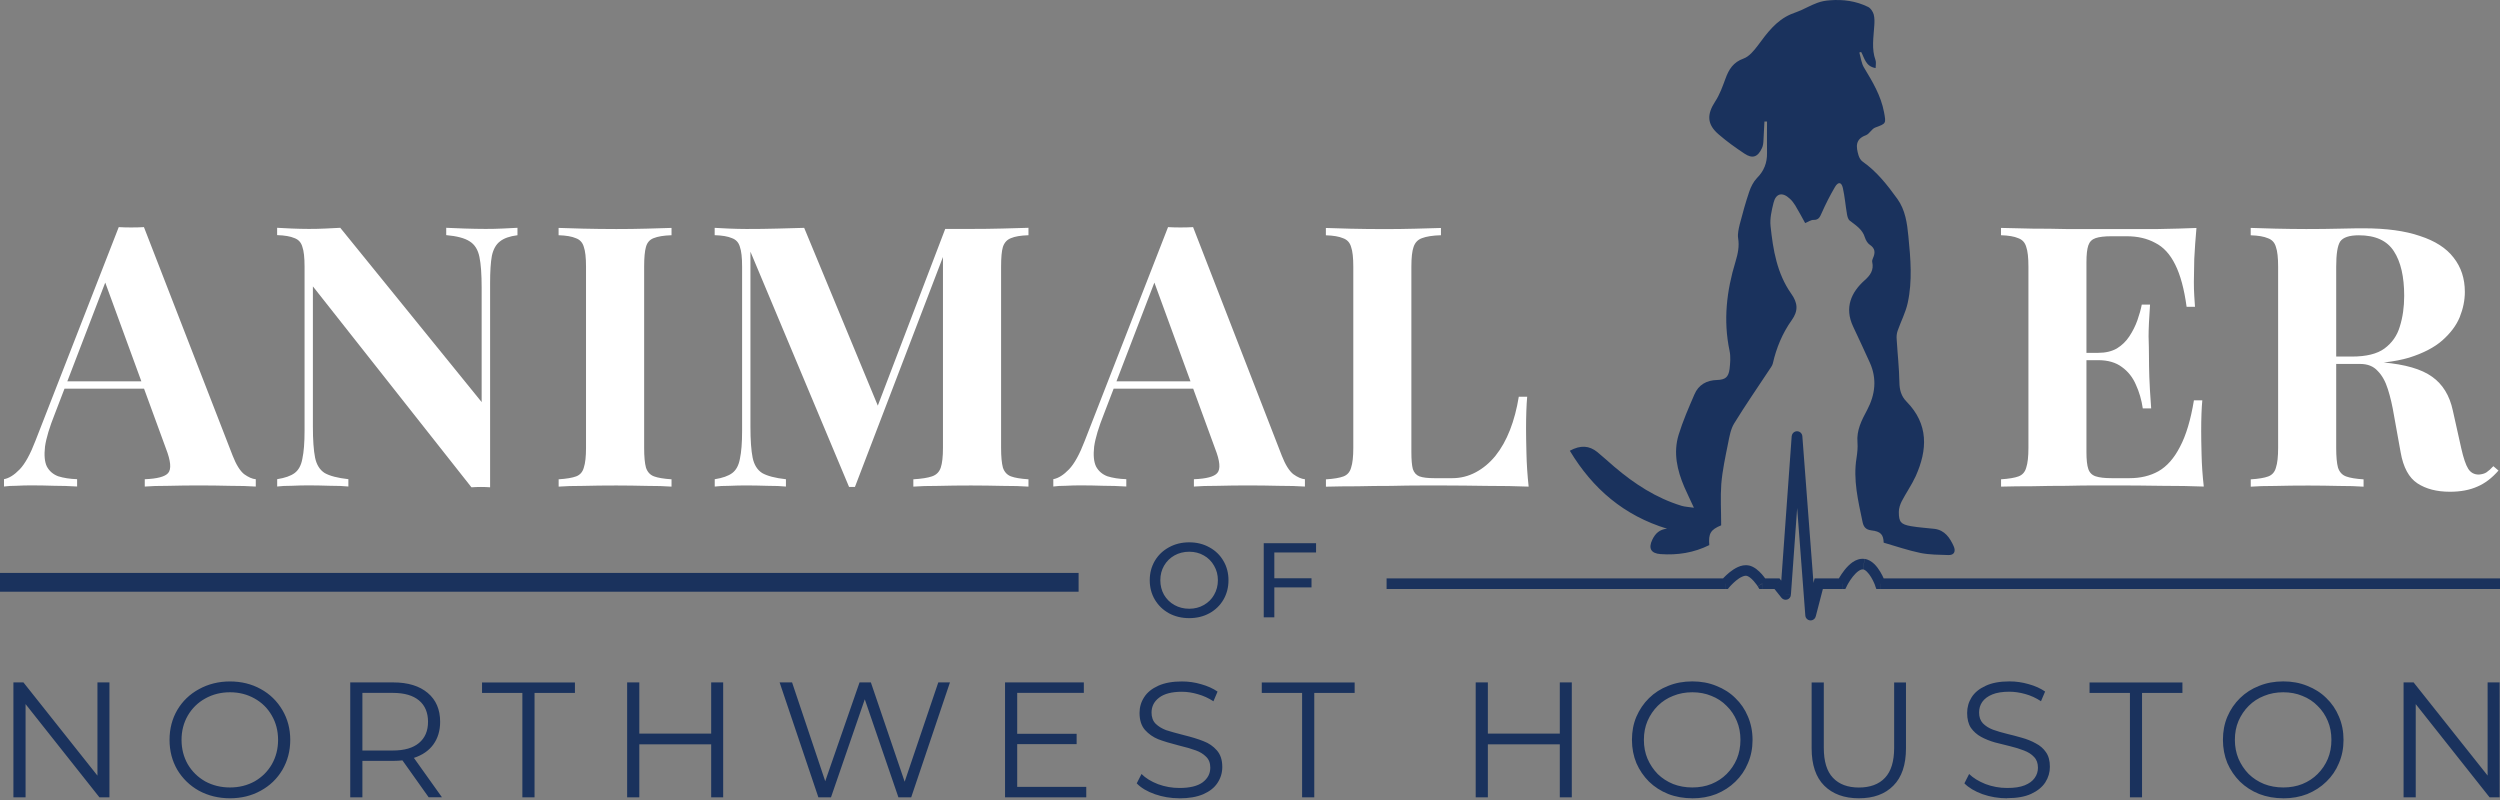
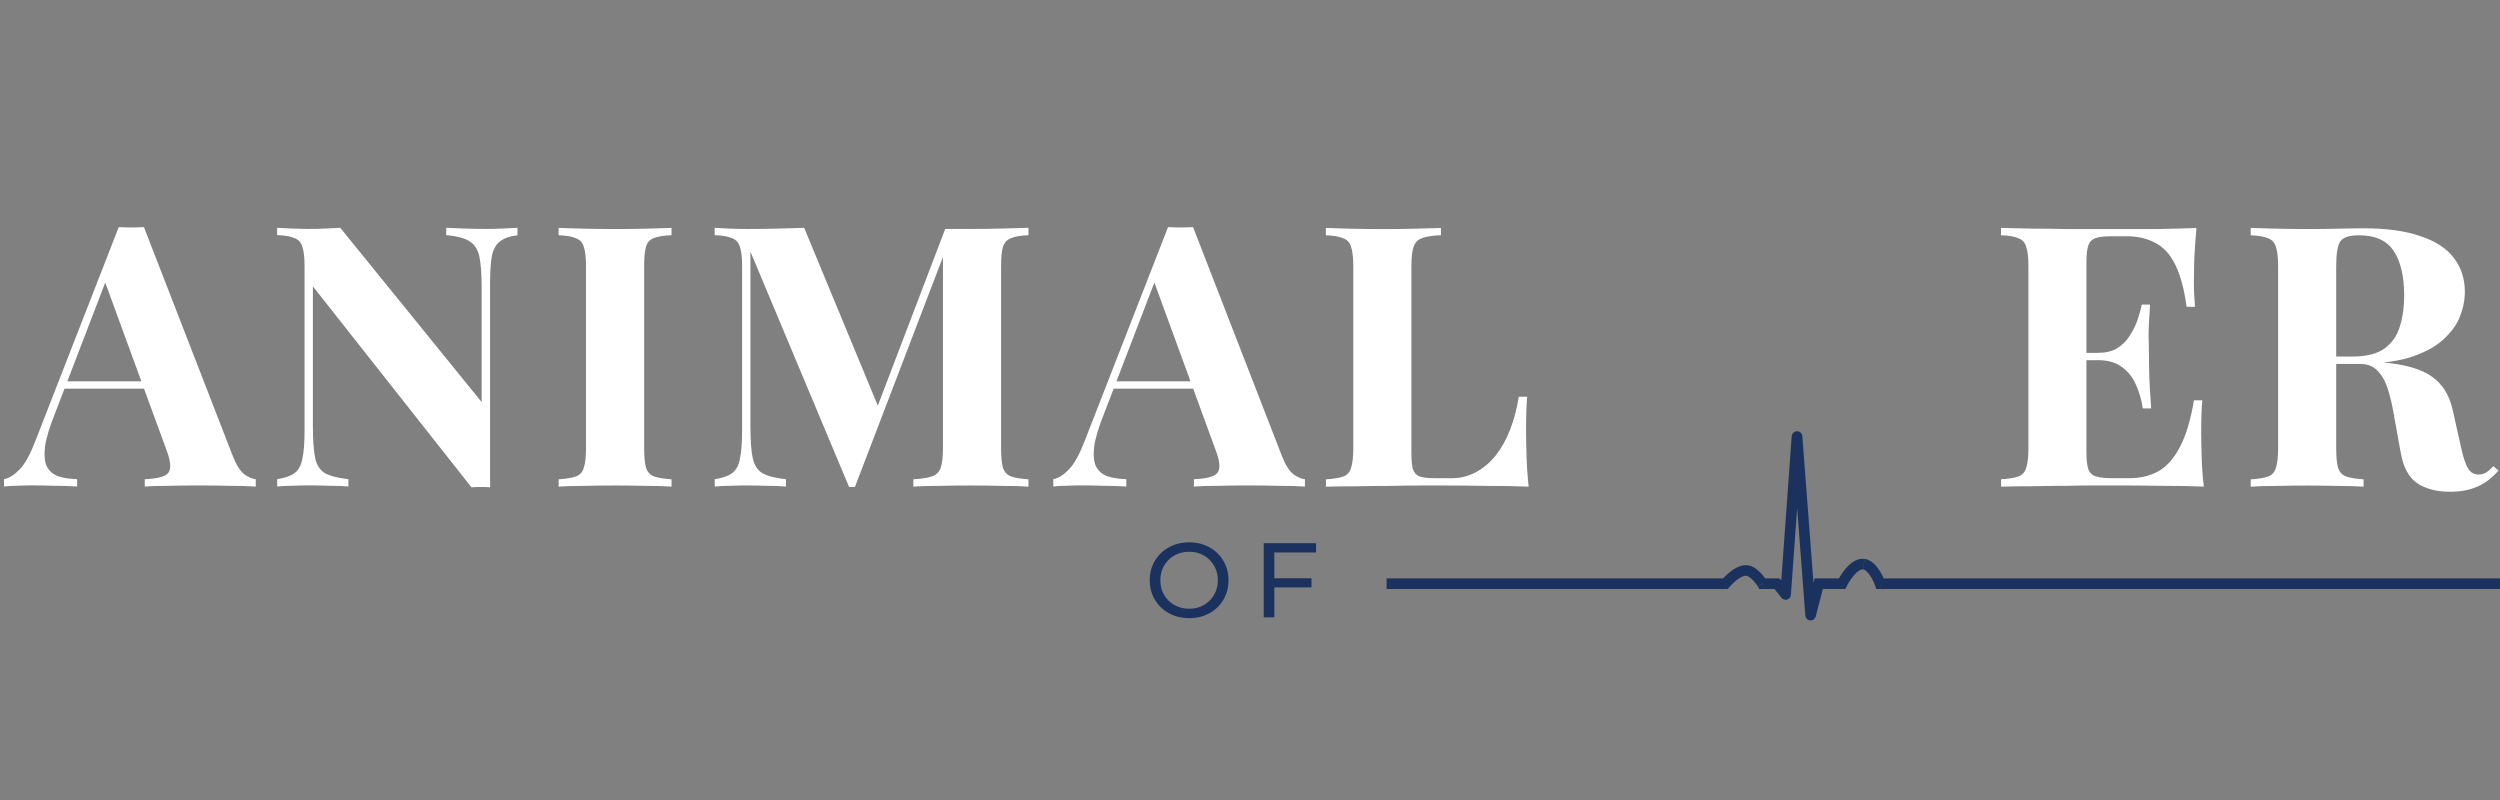
<svg xmlns="http://www.w3.org/2000/svg" width="250" height="80" viewBox="0 0 250 80" fill="none">
  <rect x="0" y="0" width="250" height="80" fill="#808080" stroke="none" />
-   <path d="M10.944 68.241V79.732H9.942L2.557 70.41V79.732H1.341V68.241H2.343L9.745 77.563V68.241H10.944ZM22.998 79.828C21.86 79.828 20.824 79.574 19.895 79.073C18.976 78.56 18.256 77.856 17.726 76.972C17.213 76.087 16.954 75.09 16.954 73.986C16.954 72.882 17.213 71.885 17.726 71.001C18.25 70.117 18.971 69.418 19.895 68.917C20.824 68.404 21.86 68.145 22.998 68.145C24.136 68.145 25.161 68.399 26.068 68.9C26.986 69.401 27.707 70.106 28.236 71.001C28.76 71.885 29.025 72.882 29.025 73.986C29.025 75.09 28.76 76.093 28.236 76.989C27.713 77.873 26.992 78.571 26.068 79.073C25.161 79.574 24.136 79.828 22.998 79.828ZM22.998 78.746C23.905 78.746 24.727 78.543 25.46 78.138C26.192 77.721 26.766 77.152 27.183 76.431C27.6 75.699 27.808 74.882 27.808 73.986C27.808 73.091 27.6 72.28 27.183 71.559C26.766 70.826 26.192 70.258 25.46 69.852C24.727 69.435 23.905 69.227 22.998 69.227C22.091 69.227 21.263 69.435 20.52 69.852C19.788 70.258 19.207 70.826 18.779 71.559C18.363 72.28 18.154 73.091 18.154 73.986C18.154 74.882 18.363 75.699 18.779 76.431C19.207 77.152 19.788 77.721 20.52 78.138C21.263 78.543 22.091 78.746 22.998 78.746ZM42.87 79.732L40.245 76.037C39.953 76.07 39.643 76.087 39.327 76.087H36.24V79.732H35.024V68.241H39.322C40.786 68.241 41.935 68.59 42.769 69.289C43.602 69.987 44.014 70.95 44.014 72.178C44.014 73.074 43.783 73.834 43.326 74.46C42.876 75.073 42.234 75.513 41.389 75.789L44.194 79.726H42.864L42.87 79.732ZM39.293 75.051C40.431 75.051 41.304 74.797 41.901 74.296C42.504 73.795 42.803 73.085 42.803 72.178C42.803 71.271 42.504 70.539 41.901 70.043C41.299 69.542 40.431 69.289 39.293 69.289H36.24V75.051H39.293ZM52.243 69.294H48.204V68.247H57.493V69.294H53.454V79.732H52.237V69.294H52.243ZM72.318 68.241V79.732H71.118V74.431H63.931V79.732H62.714V68.241H63.931V73.361H71.118V68.241H72.318ZM94.995 68.241L91.12 79.732H89.841L86.478 69.931L83.099 79.732H81.837L77.962 68.241H79.207L82.524 78.121L85.954 68.241H87.087L90.466 78.171L93.829 68.241H94.995ZM108.626 78.678V79.732H100.504V68.241H108.384V69.289H101.72V73.378H107.663V74.415H101.72V78.684H108.631L108.626 78.678ZM117.937 79.828C117.086 79.828 116.264 79.692 115.475 79.416C114.698 79.14 114.095 78.78 113.673 78.335L114.151 77.4C114.568 77.817 115.12 78.155 115.808 78.419C116.495 78.673 117.21 78.797 117.942 78.797C118.973 78.797 119.745 78.611 120.257 78.239C120.77 77.856 121.029 77.366 121.029 76.763C121.029 76.301 120.888 75.935 120.601 75.665C120.325 75.389 119.987 75.186 119.581 75.04C119.176 74.888 118.613 74.724 117.892 74.55C117.03 74.33 116.337 74.122 115.824 73.924C115.312 73.716 114.867 73.406 114.495 72.989C114.135 72.573 113.954 72.009 113.954 71.3C113.954 70.719 114.106 70.196 114.416 69.722C114.72 69.238 115.194 68.861 115.83 68.573C116.467 68.286 117.249 68.145 118.196 68.145C118.849 68.145 119.491 68.236 120.116 68.421C120.747 68.596 121.299 68.844 121.756 69.159L121.344 70.128C120.86 69.813 120.347 69.576 119.801 69.424C119.255 69.261 118.72 69.176 118.19 69.176C117.182 69.176 116.421 69.373 115.909 69.767C115.408 70.151 115.154 70.646 115.154 71.26C115.154 71.722 115.289 72.094 115.565 72.376C115.847 72.646 116.202 72.86 116.619 73.018C117.047 73.158 117.616 73.316 118.325 73.496C119.165 73.705 119.846 73.913 120.359 74.122C120.883 74.319 121.328 74.623 121.688 75.04C122.048 75.445 122.229 75.997 122.229 76.696C122.229 77.276 122.071 77.805 121.75 78.29C121.446 78.763 120.967 79.14 120.325 79.422C119.677 79.698 118.889 79.833 117.942 79.833M130.216 69.294H126.177V68.247H135.465V69.294H131.427V79.732H130.21V69.294H130.216Z" fill="#1A325D" />
  <path d="M118.922 61.814C118.173 61.814 117.503 61.651 116.9 61.33C116.298 60.998 115.83 60.541 115.481 59.961C115.143 59.381 114.974 58.739 114.974 58.023C114.974 57.308 115.143 56.666 115.481 56.086C115.824 55.506 116.298 55.055 116.9 54.728C117.503 54.396 118.173 54.233 118.922 54.233C119.672 54.233 120.336 54.396 120.933 54.728C121.536 55.055 122.003 55.506 122.341 56.086C122.679 56.655 122.848 57.303 122.848 58.023C122.848 58.744 122.679 59.392 122.341 59.972C122.003 60.547 121.536 60.998 120.933 61.33C120.331 61.657 119.66 61.814 118.922 61.814ZM118.922 60.874C119.463 60.874 119.953 60.75 120.381 60.502C120.821 60.254 121.164 59.916 121.406 59.488C121.66 59.049 121.789 58.564 121.789 58.023C121.789 57.483 121.66 57.004 121.406 56.57C121.159 56.131 120.815 55.787 120.381 55.545C119.953 55.297 119.463 55.173 118.922 55.173C118.382 55.173 117.886 55.297 117.441 55.545C117.002 55.793 116.658 56.136 116.405 56.57C116.157 57.004 116.033 57.483 116.033 58.023C116.033 58.564 116.157 59.049 116.405 59.488C116.658 59.916 117.007 60.26 117.441 60.502C117.886 60.75 118.382 60.874 118.922 60.874ZM127.433 55.241V57.826H131.151V58.739H127.433V61.735H126.374V54.323H131.607V55.246H127.433V55.241Z" fill="#1A325D" />
-   <path d="M155.98 68.241H157.179V79.732H155.98V68.241ZM148.787 79.732H147.57V68.241H148.787V79.732ZM156.092 74.431H148.657V73.361H156.092V74.431ZM169.233 79.828C168.371 79.828 167.566 79.687 166.823 79.399C166.09 79.106 165.448 78.695 164.902 78.166C164.367 77.631 163.944 77.011 163.64 76.313C163.347 75.603 163.195 74.826 163.195 73.981C163.195 73.136 163.342 72.37 163.64 71.666C163.95 70.956 164.367 70.336 164.902 69.813C165.448 69.278 166.09 68.866 166.823 68.585C167.555 68.286 168.36 68.14 169.233 68.14C170.106 68.14 170.895 68.286 171.627 68.585C172.359 68.872 172.996 69.272 173.531 69.801C174.077 70.325 174.5 70.945 174.793 71.654C175.097 72.364 175.255 73.141 175.255 73.986C175.255 74.831 175.103 75.609 174.793 76.318C174.5 77.028 174.077 77.648 173.531 78.171C172.996 78.695 172.359 79.106 171.627 79.405C170.895 79.692 170.095 79.833 169.233 79.833M169.233 78.746C169.92 78.746 170.557 78.633 171.137 78.402C171.729 78.16 172.235 77.828 172.664 77.4C173.103 76.96 173.441 76.459 173.683 75.89C173.925 75.31 174.044 74.674 174.044 73.986C174.044 73.299 173.925 72.668 173.683 72.1C173.441 71.519 173.103 71.018 172.664 70.59C172.235 70.151 171.729 69.818 171.137 69.587C170.557 69.345 169.92 69.227 169.233 69.227C168.546 69.227 167.904 69.345 167.313 69.587C166.721 69.818 166.209 70.151 165.769 70.59C165.341 71.018 165.003 71.519 164.75 72.1C164.507 72.668 164.389 73.299 164.389 73.986C164.389 74.674 164.507 75.293 164.75 75.873C165.003 76.454 165.341 76.96 165.769 77.4C166.209 77.828 166.721 78.16 167.313 78.402C167.904 78.633 168.546 78.746 169.233 78.746ZM185.889 79.828C184.425 79.828 183.27 79.405 182.425 78.566C181.58 77.721 181.163 76.476 181.163 74.826V68.247H182.38V74.781C182.38 76.138 182.684 77.141 183.298 77.783C183.912 78.431 184.774 78.752 185.889 78.752C187.004 78.752 187.889 78.431 188.497 77.783C189.111 77.135 189.415 76.138 189.415 74.781V68.247H190.598V74.826C190.598 76.476 190.176 77.727 189.336 78.566C188.503 79.411 187.354 79.828 185.889 79.828ZM200.709 79.828C199.852 79.828 199.036 79.692 198.247 79.416C197.47 79.129 196.867 78.769 196.439 78.335L196.912 77.4C197.318 77.794 197.858 78.126 198.54 78.402C199.227 78.662 199.954 78.797 200.709 78.797C201.463 78.797 202.015 78.712 202.466 78.532C202.928 78.346 203.26 78.098 203.469 77.794C203.688 77.49 203.795 77.146 203.795 76.775C203.795 76.324 203.666 75.963 203.401 75.693C203.148 75.417 202.815 75.209 202.398 75.051C201.982 74.888 201.525 74.747 201.018 74.623C200.517 74.505 200.01 74.375 199.509 74.246C199.008 74.105 198.54 73.919 198.112 73.688C197.695 73.457 197.357 73.158 197.092 72.787C196.839 72.404 196.715 71.908 196.715 71.294C196.715 70.725 196.861 70.207 197.16 69.734C197.464 69.249 197.932 68.872 198.557 68.585C199.182 68.286 199.982 68.14 200.951 68.14C201.599 68.14 202.235 68.23 202.872 68.416C203.508 68.59 204.054 68.838 204.511 69.154L204.099 70.122C203.604 69.796 203.08 69.553 202.522 69.401C201.976 69.249 201.446 69.171 200.928 69.171C200.241 69.171 199.667 69.261 199.222 69.447C198.771 69.632 198.439 69.886 198.219 70.201C198.011 70.505 197.909 70.86 197.909 71.249C197.909 71.7 198.033 72.06 198.287 72.33C198.551 72.601 198.889 72.815 199.306 72.972C199.734 73.125 200.196 73.26 200.703 73.384C201.204 73.502 201.706 73.637 202.196 73.778C202.703 73.919 203.159 74.105 203.576 74.336C204.004 74.555 204.342 74.848 204.595 75.22C204.86 75.592 204.989 76.076 204.989 76.679C204.989 77.237 204.837 77.755 204.528 78.239C204.223 78.707 203.75 79.095 203.114 79.388C202.489 79.675 201.689 79.816 200.703 79.816M212.993 79.732V69.294H208.955V68.247H218.243V69.294H214.204V79.732H212.988H212.993ZM228.331 79.828C227.469 79.828 226.664 79.687 225.92 79.399C225.188 79.106 224.546 78.695 224 78.166C223.465 77.631 223.042 77.011 222.738 76.313C222.445 75.603 222.293 74.826 222.293 73.981C222.293 73.136 222.439 72.37 222.738 71.666C223.042 70.956 223.465 70.336 224 69.813C224.546 69.278 225.188 68.866 225.92 68.585C226.653 68.286 227.458 68.14 228.331 68.14C229.204 68.14 229.993 68.286 230.725 68.585C231.457 68.872 232.094 69.272 232.629 69.801C233.175 70.325 233.598 70.945 233.891 71.654C234.2 72.364 234.352 73.141 234.352 73.986C234.352 74.831 234.2 75.609 233.891 76.318C233.598 77.028 233.175 77.648 232.629 78.171C232.094 78.695 231.457 79.106 230.725 79.405C229.993 79.692 229.193 79.833 228.331 79.833M228.331 78.746C229.018 78.746 229.655 78.633 230.235 78.402C230.826 78.16 231.333 77.828 231.761 77.4C232.201 76.96 232.539 76.459 232.781 75.89C233.023 75.31 233.141 74.674 233.141 73.986C233.141 73.299 233.023 72.668 232.781 72.1C232.539 71.519 232.201 71.018 231.761 70.59C231.333 70.151 230.826 69.818 230.235 69.587C229.655 69.345 229.018 69.227 228.331 69.227C227.644 69.227 227.002 69.345 226.41 69.587C225.819 69.818 225.306 70.151 224.867 70.59C224.439 71.018 224.101 71.519 223.848 72.1C223.605 72.668 223.487 73.299 223.487 73.986C223.487 74.674 223.611 75.293 223.848 75.873C224.101 76.454 224.439 76.96 224.867 77.4C225.306 77.828 225.819 78.16 226.41 78.402C227.002 78.633 227.644 78.746 228.331 78.746ZM240.357 79.732V68.241H241.36L249.285 78.216H248.761V68.241H249.961V79.732H248.958L241.05 69.751H241.574V79.732H240.357Z" fill="#1A325D" />
-   <path d="M172.117 52.532C171.064 52.965 170.833 53.348 170.929 54.509C169.391 55.275 167.752 55.534 166.051 55.41C165.099 55.342 164.812 54.835 165.234 53.962C165.533 53.348 165.955 52.937 166.704 52.87C162.412 51.563 159.275 48.887 156.982 45.074C158.058 44.488 158.931 44.556 159.737 45.209C160.311 45.688 160.869 46.189 161.443 46.685C163.449 48.392 165.617 49.805 168.163 50.583C168.479 50.678 168.833 50.69 169.391 50.774C169.025 49.986 168.721 49.355 168.433 48.701C167.712 47.023 167.318 45.277 167.859 43.491C168.281 42.111 168.867 40.776 169.442 39.441C169.853 38.472 170.67 38.022 171.717 37.999C172.523 37.971 172.849 37.723 172.956 36.907C173.024 36.304 173.08 35.667 172.956 35.082C172.314 32.04 172.658 29.083 173.554 26.154C173.784 25.388 173.948 24.639 173.813 23.822C173.745 23.371 173.869 22.87 173.976 22.419C174.263 21.327 174.562 20.223 174.928 19.158C175.091 18.679 175.339 18.178 175.694 17.806C176.404 17.096 176.719 16.28 176.702 15.3C176.691 14.252 176.702 13.199 176.702 12.151H176.443C176.415 12.776 176.387 13.39 176.347 14.021C176.336 14.291 176.308 14.579 176.195 14.81C175.784 15.711 175.243 15.902 174.438 15.356C173.554 14.77 172.68 14.145 171.875 13.447C170.687 12.438 170.675 11.441 171.52 10.146C171.971 9.464 172.258 8.648 172.545 7.87C172.883 6.941 173.323 6.22 174.359 5.854C174.917 5.651 175.395 5.065 175.778 4.558C176.708 3.302 177.603 2.063 179.09 1.421C179.417 1.286 179.772 1.173 180.099 1.027C180.645 0.779 181.163 0.497 181.721 0.289C182.115 0.137 182.555 0.058 182.977 0.03C184.312 -0.077 185.607 0.097 186.824 0.7C187.072 0.824 187.286 1.162 187.37 1.438C187.466 1.804 187.455 2.204 187.427 2.581C187.359 3.725 187.14 4.885 187.551 6.017C187.63 6.237 187.562 6.496 187.562 6.806C186.554 6.642 186.458 5.809 186.114 5.195C186.058 5.206 185.99 5.234 185.934 5.251C186.086 5.769 186.137 6.344 186.413 6.777C187.258 8.18 188.091 9.56 188.401 11.21C188.621 12.371 188.604 12.354 187.528 12.754C187.173 12.878 186.954 13.379 186.599 13.52C185.506 13.914 185.602 14.68 185.85 15.525C185.917 15.756 186.069 16.032 186.272 16.167C187.692 17.164 188.739 18.51 189.736 19.89C190.525 20.983 190.716 22.318 190.84 23.642C191.06 25.867 191.251 28.086 190.773 30.283C190.57 31.235 190.091 32.136 189.764 33.076C189.669 33.347 189.64 33.662 189.669 33.949C189.753 35.369 189.916 36.8 189.939 38.219C189.95 38.985 190.114 39.61 190.66 40.168C192.868 42.415 192.761 44.978 191.561 47.637C191.167 48.493 190.609 49.287 190.17 50.132C190.007 50.459 189.883 50.842 189.883 51.197C189.883 52.205 190.085 52.436 191.094 52.616C191.871 52.751 192.676 52.796 193.454 52.886C194.49 53.022 194.991 53.788 195.374 54.633C195.577 55.094 195.459 55.534 194.828 55.506C193.916 55.477 192.975 55.477 192.074 55.303C190.818 55.044 189.595 54.621 188.367 54.266C188.339 53.461 188.08 53.145 187.14 53.038C186.554 52.971 186.351 52.656 186.255 52.194C185.816 50.081 185.298 47.98 185.652 45.801C185.731 45.282 185.788 44.753 185.748 44.246C185.641 43.018 186.171 42.01 186.717 40.99C187.523 39.464 187.714 37.87 186.976 36.248C186.43 35.048 185.883 33.859 185.315 32.66C184.413 30.75 185.14 29.212 186.458 28.035C187.032 27.534 187.399 26.999 187.224 26.21C187.196 26.086 187.235 25.951 187.292 25.827C187.539 25.281 187.539 24.847 186.976 24.475C186.756 24.323 186.582 24.025 186.497 23.766C186.255 22.932 185.585 22.538 184.971 22.059C184.808 21.935 184.74 21.648 184.701 21.434C184.548 20.561 184.481 19.676 184.289 18.814C184.154 18.201 183.828 18.144 183.501 18.691C183.011 19.524 182.571 20.397 182.177 21.282C181.997 21.676 181.89 22.003 181.36 21.991C181.09 21.98 180.814 22.194 180.516 22.307C180.189 21.71 179.862 21.107 179.519 20.532C179.366 20.285 179.181 20.042 178.961 19.851C178.24 19.181 177.587 19.333 177.356 20.273C177.164 21.039 176.973 21.856 177.057 22.616C177.305 24.988 177.699 27.348 179.119 29.364C179.772 30.277 179.856 31.066 179.175 32.012C178.251 33.307 177.637 34.777 177.282 36.349C177.226 36.597 177.023 36.811 176.888 37.042C175.728 38.799 174.528 40.534 173.424 42.331C173.069 42.905 172.945 43.638 172.81 44.319C172.54 45.671 172.241 47.034 172.128 48.408C172.033 49.732 172.117 51.095 172.117 52.537" fill="#1A325D" />
  <path d="M14.397 22.718L23.274 45.587C23.618 46.465 23.995 47.074 24.406 47.411C24.846 47.727 25.234 47.896 25.578 47.924V48.656C24.846 48.606 23.984 48.583 22.987 48.583C22.012 48.561 21.027 48.544 20.03 48.544C18.909 48.544 17.85 48.555 16.853 48.583C15.856 48.583 15.062 48.606 14.476 48.656V47.924C15.721 47.873 16.498 47.671 16.814 47.304C17.151 46.916 17.078 46.099 16.594 44.854L10.381 27.866L11.04 26.914L5.486 41.379C4.951 42.719 4.619 43.812 4.5 44.668C4.405 45.519 4.461 46.178 4.681 46.64C4.923 47.102 5.3 47.428 5.813 47.626C6.348 47.794 6.984 47.896 7.711 47.918V48.651C6.906 48.6 6.14 48.578 5.407 48.578C4.675 48.555 3.932 48.538 3.177 48.538C2.642 48.538 2.129 48.549 1.645 48.578C1.183 48.578 0.766 48.6 0.4 48.651V47.918C0.912 47.823 1.436 47.49 1.971 46.933C2.507 46.375 3.03 45.423 3.543 44.083L11.874 22.712C12.262 22.735 12.679 22.746 13.118 22.746C13.58 22.746 14.008 22.735 14.397 22.712M16.954 38.135V38.867H6.066L6.433 38.135H16.954ZM51.747 22.791V23.523C50.97 23.619 50.384 23.828 49.995 24.143C49.607 24.436 49.337 24.909 49.19 25.568C49.066 26.227 49.01 27.151 49.01 28.345V48.73C48.717 48.707 48.413 48.696 48.097 48.696C47.804 48.696 47.489 48.707 47.145 48.73L31.289 28.638V42.663C31.289 44.004 31.363 45.04 31.509 45.767C31.655 46.471 31.971 46.983 32.461 47.299C32.974 47.592 33.762 47.8 34.838 47.918V48.651C34.376 48.6 33.768 48.578 33.013 48.578C32.258 48.555 31.554 48.538 30.895 48.538C30.337 48.538 29.763 48.549 29.177 48.578C28.591 48.578 28.107 48.6 27.718 48.651V47.918C28.496 47.794 29.081 47.592 29.47 47.299C29.859 47.006 30.118 46.533 30.236 45.874C30.383 45.192 30.456 44.269 30.456 43.097V26.655C30.456 25.754 30.383 25.095 30.236 24.684C30.112 24.244 29.848 23.951 29.431 23.805C29.042 23.636 28.468 23.535 27.713 23.512V22.78C28.101 22.802 28.591 22.831 29.172 22.853C29.757 22.876 30.326 22.892 30.89 22.892C31.453 22.892 32.033 22.881 32.568 22.853C33.103 22.831 33.593 22.802 34.027 22.78L48.165 40.207V28.773C48.165 27.432 48.092 26.407 47.945 25.703C47.799 24.971 47.472 24.447 46.959 24.132C46.475 23.816 45.692 23.608 44.622 23.512V22.78C45.084 22.802 45.692 22.831 46.447 22.853C47.202 22.876 47.906 22.892 48.565 22.892C49.151 22.892 49.719 22.881 50.283 22.853C50.869 22.831 51.353 22.802 51.742 22.78M67.153 22.791V23.523C66.375 23.546 65.778 23.647 65.361 23.816C64.973 23.963 64.714 24.256 64.595 24.695C64.477 25.106 64.415 25.765 64.415 26.666V44.787C64.415 45.665 64.477 46.319 64.595 46.758C64.742 47.197 65.007 47.49 65.401 47.637C65.79 47.783 66.375 47.879 67.153 47.93V48.662C66.494 48.611 65.666 48.589 64.669 48.589C63.672 48.566 62.658 48.549 61.638 48.549C60.444 48.549 59.334 48.561 58.315 48.589C57.318 48.589 56.501 48.611 55.865 48.662V47.93C56.642 47.879 57.228 47.783 57.617 47.637C58.005 47.49 58.264 47.197 58.383 46.758C58.529 46.319 58.602 45.66 58.602 44.787V26.666C58.602 25.765 58.529 25.106 58.383 24.695C58.259 24.256 57.994 23.963 57.577 23.816C57.188 23.647 56.614 23.546 55.859 23.523V22.791C56.49 22.814 57.307 22.842 58.309 22.864C59.334 22.887 60.438 22.904 61.633 22.904C62.658 22.904 63.666 22.892 64.663 22.864C65.66 22.842 66.488 22.814 67.147 22.791M102.847 22.791V23.523C102.069 23.546 101.484 23.647 101.095 23.816C100.706 23.963 100.436 24.256 100.29 24.695C100.166 25.106 100.109 25.765 100.109 26.666V44.787C100.109 45.665 100.171 46.319 100.29 46.758C100.436 47.197 100.706 47.49 101.095 47.637C101.484 47.783 102.069 47.879 102.847 47.93V48.662C102.165 48.611 101.303 48.589 100.25 48.589C99.225 48.566 98.183 48.549 97.107 48.549C95.936 48.549 94.843 48.561 93.818 48.589C92.792 48.589 91.964 48.611 91.334 48.662V47.93C92.162 47.879 92.781 47.783 93.198 47.637C93.637 47.49 93.93 47.197 94.077 46.758C94.223 46.319 94.296 45.66 94.296 44.787V25.022H94.555L85.493 48.696H84.907L75.044 25.168V42.669C75.044 44.009 75.117 45.046 75.264 45.772C75.41 46.477 75.725 46.989 76.216 47.304C76.728 47.597 77.517 47.806 78.593 47.924V48.656C78.131 48.606 77.522 48.583 76.767 48.583C76.013 48.561 75.309 48.544 74.65 48.544C74.092 48.544 73.517 48.555 72.932 48.583C72.346 48.583 71.862 48.606 71.473 48.656V47.924C72.25 47.8 72.836 47.597 73.225 47.304C73.613 47.012 73.872 46.538 73.991 45.879C74.137 45.198 74.21 44.274 74.21 43.102V26.661C74.21 25.759 74.137 25.101 73.991 24.689C73.867 24.25 73.602 23.957 73.185 23.811C72.796 23.642 72.222 23.54 71.467 23.518V22.785C71.856 22.808 72.346 22.836 72.926 22.859C73.512 22.881 74.081 22.898 74.644 22.898C75.692 22.898 76.717 22.887 77.714 22.859C78.739 22.836 79.64 22.808 80.418 22.785L88.089 41.306L87.177 42.145L94.522 22.892H97.113C98.183 22.892 99.231 22.881 100.256 22.853C101.303 22.831 102.165 22.802 102.852 22.78M119.311 22.718L128.188 45.587C128.532 46.465 128.909 47.074 129.32 47.411C129.76 47.727 130.148 47.896 130.492 47.924V48.656C129.76 48.606 128.898 48.583 127.895 48.583C126.921 48.561 125.935 48.544 124.938 48.544C123.817 48.544 122.758 48.555 121.761 48.583C120.764 48.583 119.97 48.606 119.39 48.656V47.924C120.635 47.873 121.412 47.671 121.727 47.304C122.071 46.916 121.998 46.099 121.508 44.854L115.295 27.866L115.954 26.914L110.4 41.379C109.865 42.719 109.533 43.812 109.414 44.668C109.319 45.519 109.381 46.178 109.6 46.64C109.843 47.102 110.22 47.428 110.732 47.626C111.268 47.794 111.904 47.896 112.631 47.918V48.651C111.825 48.6 111.059 48.578 110.333 48.578C109.6 48.555 108.857 48.538 108.102 48.538C107.567 48.538 107.054 48.549 106.57 48.578C106.108 48.578 105.691 48.6 105.331 48.651V47.918C105.843 47.823 106.367 47.49 106.902 46.933C107.437 46.375 107.961 45.423 108.474 44.083L116.804 22.712C117.193 22.735 117.61 22.746 118.044 22.746C118.506 22.746 118.934 22.735 119.322 22.712M121.868 38.135V38.867H110.98L111.346 38.135H121.868ZM144.095 22.791V23.523C143.267 23.546 142.636 23.647 142.197 23.816C141.785 23.963 141.504 24.256 141.357 24.695C141.211 25.106 141.138 25.765 141.138 26.666V45.226C141.138 45.981 141.188 46.538 141.284 46.905C141.408 47.271 141.628 47.513 141.943 47.637C142.287 47.761 142.782 47.817 143.441 47.817H145.233C146.061 47.817 146.838 47.62 147.57 47.231C148.302 46.843 148.961 46.296 149.541 45.587C150.127 44.854 150.612 43.992 151 42.995C151.389 41.998 151.682 40.889 151.879 39.672H152.718C152.645 40.5 152.606 41.57 152.606 42.889C152.606 43.446 152.617 44.263 152.645 45.339C152.668 46.409 152.741 47.519 152.865 48.662C151.626 48.611 150.223 48.589 148.663 48.589C147.103 48.566 145.717 48.549 144.5 48.549H142.163C141.211 48.549 140.191 48.561 139.093 48.589C137.995 48.589 136.891 48.6 135.77 48.628C134.649 48.628 133.59 48.639 132.593 48.668V47.935C133.37 47.885 133.956 47.789 134.345 47.642C134.733 47.496 134.992 47.203 135.111 46.764C135.257 46.324 135.33 45.665 135.33 44.792V26.672C135.33 25.771 135.257 25.112 135.111 24.701C134.987 24.261 134.722 23.968 134.305 23.822C133.916 23.653 133.342 23.552 132.587 23.529V22.797C133.196 22.819 134.012 22.848 135.037 22.87C136.085 22.892 137.195 22.909 138.361 22.909C139.431 22.909 140.479 22.898 141.504 22.87C142.551 22.848 143.413 22.819 144.1 22.797" fill="white" />
  <path d="M219.646 22.791C219.55 23.861 219.477 24.898 219.426 25.895C219.403 26.892 219.387 27.658 219.387 28.193C219.387 28.683 219.398 29.145 219.426 29.578C219.448 30.018 219.477 30.384 219.499 30.677H218.66C218.418 28.897 218.04 27.5 217.528 26.475C217.015 25.427 216.345 24.695 215.517 24.284C214.711 23.844 213.765 23.625 212.667 23.625H211.168C210.464 23.625 209.924 23.687 209.563 23.811C209.197 23.935 208.955 24.177 208.831 24.543C208.707 24.909 208.645 25.467 208.645 26.221V45.22C208.645 45.975 208.707 46.538 208.831 46.899C208.955 47.265 209.197 47.507 209.563 47.631C209.929 47.755 210.464 47.817 211.168 47.817H212.96C214.052 47.817 215.016 47.586 215.844 47.124C216.694 46.64 217.415 45.823 218.001 44.674C218.609 43.531 219.071 41.982 219.392 40.033H220.231C220.158 40.81 220.119 41.835 220.119 43.102C220.119 43.66 220.13 44.454 220.158 45.48C220.181 46.505 220.254 47.564 220.378 48.656C219.139 48.606 217.736 48.583 216.176 48.583C214.616 48.561 213.23 48.544 212.013 48.544H209.676C208.724 48.544 207.704 48.555 206.606 48.583C205.508 48.583 204.404 48.594 203.283 48.623C202.162 48.623 201.103 48.634 200.106 48.662V47.93C200.883 47.879 201.469 47.783 201.858 47.637C202.246 47.49 202.505 47.197 202.624 46.758C202.77 46.319 202.843 45.66 202.843 44.787V26.666C202.843 25.765 202.77 25.106 202.624 24.695C202.5 24.256 202.235 23.963 201.818 23.816C201.43 23.647 200.855 23.546 200.1 23.523V22.791C201.097 22.814 202.156 22.842 203.277 22.864C204.398 22.864 205.508 22.876 206.6 22.904H215.804C217.24 22.881 218.519 22.842 219.64 22.797M213.951 35.284V36.017H207.558V35.284H213.951ZM215.004 30.463C214.909 31.849 214.858 32.913 214.858 33.64C214.88 34.372 214.897 35.042 214.897 35.651C214.897 36.259 214.909 36.929 214.931 37.661C214.954 38.394 215.016 39.453 215.117 40.838H214.278C214.154 39.988 213.923 39.193 213.585 38.461C213.269 37.729 212.808 37.149 212.199 36.709C211.591 36.248 210.797 36.017 209.822 36.017V35.284C210.555 35.284 211.174 35.138 211.687 34.845C212.199 34.53 212.61 34.13 212.931 33.64C213.269 33.127 213.54 32.592 213.737 32.034C213.934 31.477 214.081 30.953 214.176 30.463H215.016H215.004ZM225.081 22.791C225.689 22.814 226.506 22.842 227.526 22.864C228.573 22.887 229.61 22.904 230.629 22.904C231.801 22.904 232.933 22.892 234.026 22.864C235.119 22.836 235.901 22.831 236.363 22.831C238.628 22.831 240.503 23.084 241.99 23.597C243.5 24.087 244.621 24.802 245.353 25.754C246.108 26.706 246.485 27.849 246.485 29.19C246.485 30.018 246.316 30.857 245.973 31.713C245.635 32.541 245.049 33.319 244.221 34.051C243.415 34.755 242.306 35.329 240.898 35.769C239.484 36.186 237.71 36.388 235.564 36.388H232.054V35.656H235.197C236.634 35.656 237.721 35.386 238.447 34.851C239.202 34.293 239.715 33.561 239.98 32.66C240.272 31.736 240.419 30.711 240.419 29.59C240.419 27.663 240.075 26.182 239.394 25.134C238.712 24.064 237.541 23.529 235.885 23.529C234.933 23.529 234.313 23.737 234.02 24.149C233.75 24.565 233.62 25.405 233.62 26.672V44.792C233.62 45.671 233.682 46.324 233.8 46.764C233.947 47.203 234.212 47.496 234.606 47.642C234.995 47.789 235.58 47.885 236.358 47.935V48.668C235.699 48.617 234.871 48.594 233.874 48.594C232.877 48.572 231.863 48.555 230.843 48.555C229.672 48.555 228.568 48.566 227.52 48.594C226.495 48.594 225.684 48.617 225.075 48.668V47.935C225.853 47.885 226.439 47.789 226.827 47.642C227.216 47.496 227.475 47.203 227.593 46.764C227.74 46.324 227.813 45.665 227.813 44.792V26.672C227.813 25.771 227.74 25.112 227.593 24.701C227.469 24.261 227.205 23.968 226.788 23.822C226.399 23.653 225.825 23.552 225.07 23.529V22.797L225.081 22.791ZM231.987 35.763C233.034 35.786 233.936 35.836 234.69 35.91C235.468 35.983 236.155 36.056 236.735 36.129C237.321 36.18 237.845 36.214 238.307 36.242C240.52 36.439 242.154 36.912 243.201 37.667C244.272 38.422 244.964 39.554 245.285 41.063L246.125 44.826C246.344 45.801 246.575 46.482 246.818 46.871C247.06 47.259 247.415 47.457 247.877 47.457C248.192 47.434 248.451 47.361 248.643 47.237C248.862 47.09 249.093 46.882 249.335 46.617L249.848 47.057C249.189 47.811 248.485 48.346 247.73 48.662C246.975 49 246.063 49.175 244.993 49.175C243.675 49.175 242.593 48.893 241.743 48.335C240.892 47.778 240.329 46.741 240.064 45.232L239.405 41.576C239.236 40.551 239.028 39.667 238.785 38.912C238.543 38.135 238.2 37.526 237.76 37.087C237.343 36.625 236.763 36.394 236.008 36.394H232.06L231.987 35.774V35.763Z" fill="white" />
  <path d="M188.007 58.367L187.506 58.547L187.63 58.897H188.001V58.367H188.007ZM172.54 58.367V58.897H172.787L172.945 58.705L172.54 58.367ZM179.704 43.654L180.234 43.615C180.211 43.339 179.98 43.125 179.704 43.125C179.428 43.125 179.197 43.339 179.175 43.615L179.704 43.654ZM181.062 61.516L180.532 61.555C180.555 61.814 180.758 62.017 181.011 62.039C181.27 62.062 181.507 61.893 181.569 61.645L181.056 61.51L181.062 61.516ZM178.561 59.449L178.15 59.781C178.285 59.95 178.51 60.017 178.719 59.955C178.927 59.894 179.074 59.708 179.09 59.488L178.561 59.449ZM177.694 58.367L178.105 58.035L177.947 57.838H177.694V58.367ZM176.229 58.367L175.778 58.643L175.93 58.897H176.223V58.367H176.229ZM184.211 58.367V58.897H184.537L184.684 58.604L184.211 58.367ZM181.873 58.367V57.838H181.462L181.36 58.237L181.873 58.367ZM188.007 58.897H250V57.838H188.007V58.897ZM138.659 58.897H172.534V57.838H138.659V58.897ZM179.175 43.694L180.532 61.555L181.591 61.476L180.234 43.615L179.181 43.694H179.175ZM179.09 59.488L180.228 43.688L179.169 43.609L178.031 59.409L179.085 59.482L179.09 59.488ZM177.282 58.694L178.15 59.781L178.978 59.122L178.11 58.035L177.282 58.699V58.694ZM176.229 58.897H177.694V57.838H176.229V58.897ZM172.54 58.367L172.945 58.705C172.945 58.705 172.945 58.705 172.956 58.694C172.962 58.682 172.973 58.671 172.99 58.654C173.024 58.62 173.069 58.564 173.131 58.502C173.255 58.378 173.424 58.209 173.615 58.052C173.813 57.894 174.015 57.753 174.218 57.669C174.415 57.578 174.562 57.562 174.663 57.584L174.872 56.548C174.477 56.469 174.1 56.565 173.79 56.705C173.48 56.846 173.187 57.043 172.951 57.235C172.714 57.426 172.511 57.629 172.365 57.776C172.292 57.849 172.235 57.911 172.196 57.962C172.179 57.984 172.162 58.001 172.151 58.018C172.151 58.023 172.14 58.029 172.14 58.035C172.14 58.035 172.277 58.147 172.551 58.373M174.658 57.578C174.736 57.595 174.855 57.646 174.99 57.747C175.125 57.849 175.26 57.978 175.378 58.114C175.497 58.249 175.598 58.384 175.671 58.48C175.705 58.53 175.733 58.57 175.75 58.598C175.762 58.609 175.767 58.62 175.773 58.626V58.632C175.773 58.632 175.923 58.538 176.223 58.35L176.674 58.074C176.674 58.074 176.674 58.069 176.668 58.063C176.663 58.052 176.651 58.035 176.64 58.018C176.618 57.984 176.578 57.933 176.539 57.871C176.454 57.747 176.325 57.584 176.178 57.415C176.026 57.246 175.84 57.06 175.632 56.903C175.424 56.751 175.164 56.598 174.872 56.542L174.663 57.578H174.658ZM186.306 56.936C186.402 56.948 186.531 57.015 186.683 57.162C186.835 57.308 186.982 57.505 187.111 57.719C187.241 57.928 187.342 58.142 187.41 58.299C187.444 58.378 187.472 58.446 187.489 58.485C187.5 58.508 187.506 58.525 187.511 58.536V58.547L188.013 58.367L188.508 58.187C188.508 58.187 188.508 58.187 188.508 58.181C188.508 58.181 188.508 58.17 188.503 58.164C188.503 58.147 188.486 58.125 188.48 58.097C188.458 58.04 188.424 57.962 188.384 57.871C188.3 57.685 188.182 57.432 188.024 57.173C187.866 56.914 187.669 56.632 187.421 56.396C187.179 56.165 186.858 55.945 186.464 55.889L186.311 56.936H186.306ZM184.211 58.367C184.526 58.525 184.684 58.604 184.684 58.604C184.684 58.604 184.684 58.598 184.689 58.592C184.695 58.581 184.706 58.559 184.717 58.53C184.746 58.48 184.785 58.401 184.841 58.311C184.948 58.13 185.1 57.888 185.281 57.663C185.467 57.432 185.664 57.229 185.861 57.094C186.058 56.959 186.199 56.931 186.3 56.942L186.452 55.894C185.99 55.827 185.579 56.001 185.264 56.215C184.948 56.435 184.672 56.728 184.453 57.004C184.233 57.28 184.053 57.562 183.929 57.77C183.867 57.877 183.816 57.967 183.782 58.029C183.766 58.063 183.754 58.085 183.743 58.102C183.743 58.114 183.737 58.119 183.732 58.125C183.732 58.125 183.732 58.125 183.732 58.13C183.732 58.13 183.732 58.13 184.205 58.367M181.574 61.645L182.391 58.497L181.366 58.232L180.549 61.38L181.574 61.645ZM181.873 58.897H184.205V57.838H181.873V58.897Z" fill="#1A325D" />
-   <path d="M107.86 58.232H0" stroke="#1A325D" stroke-width="1.88" />
</svg>